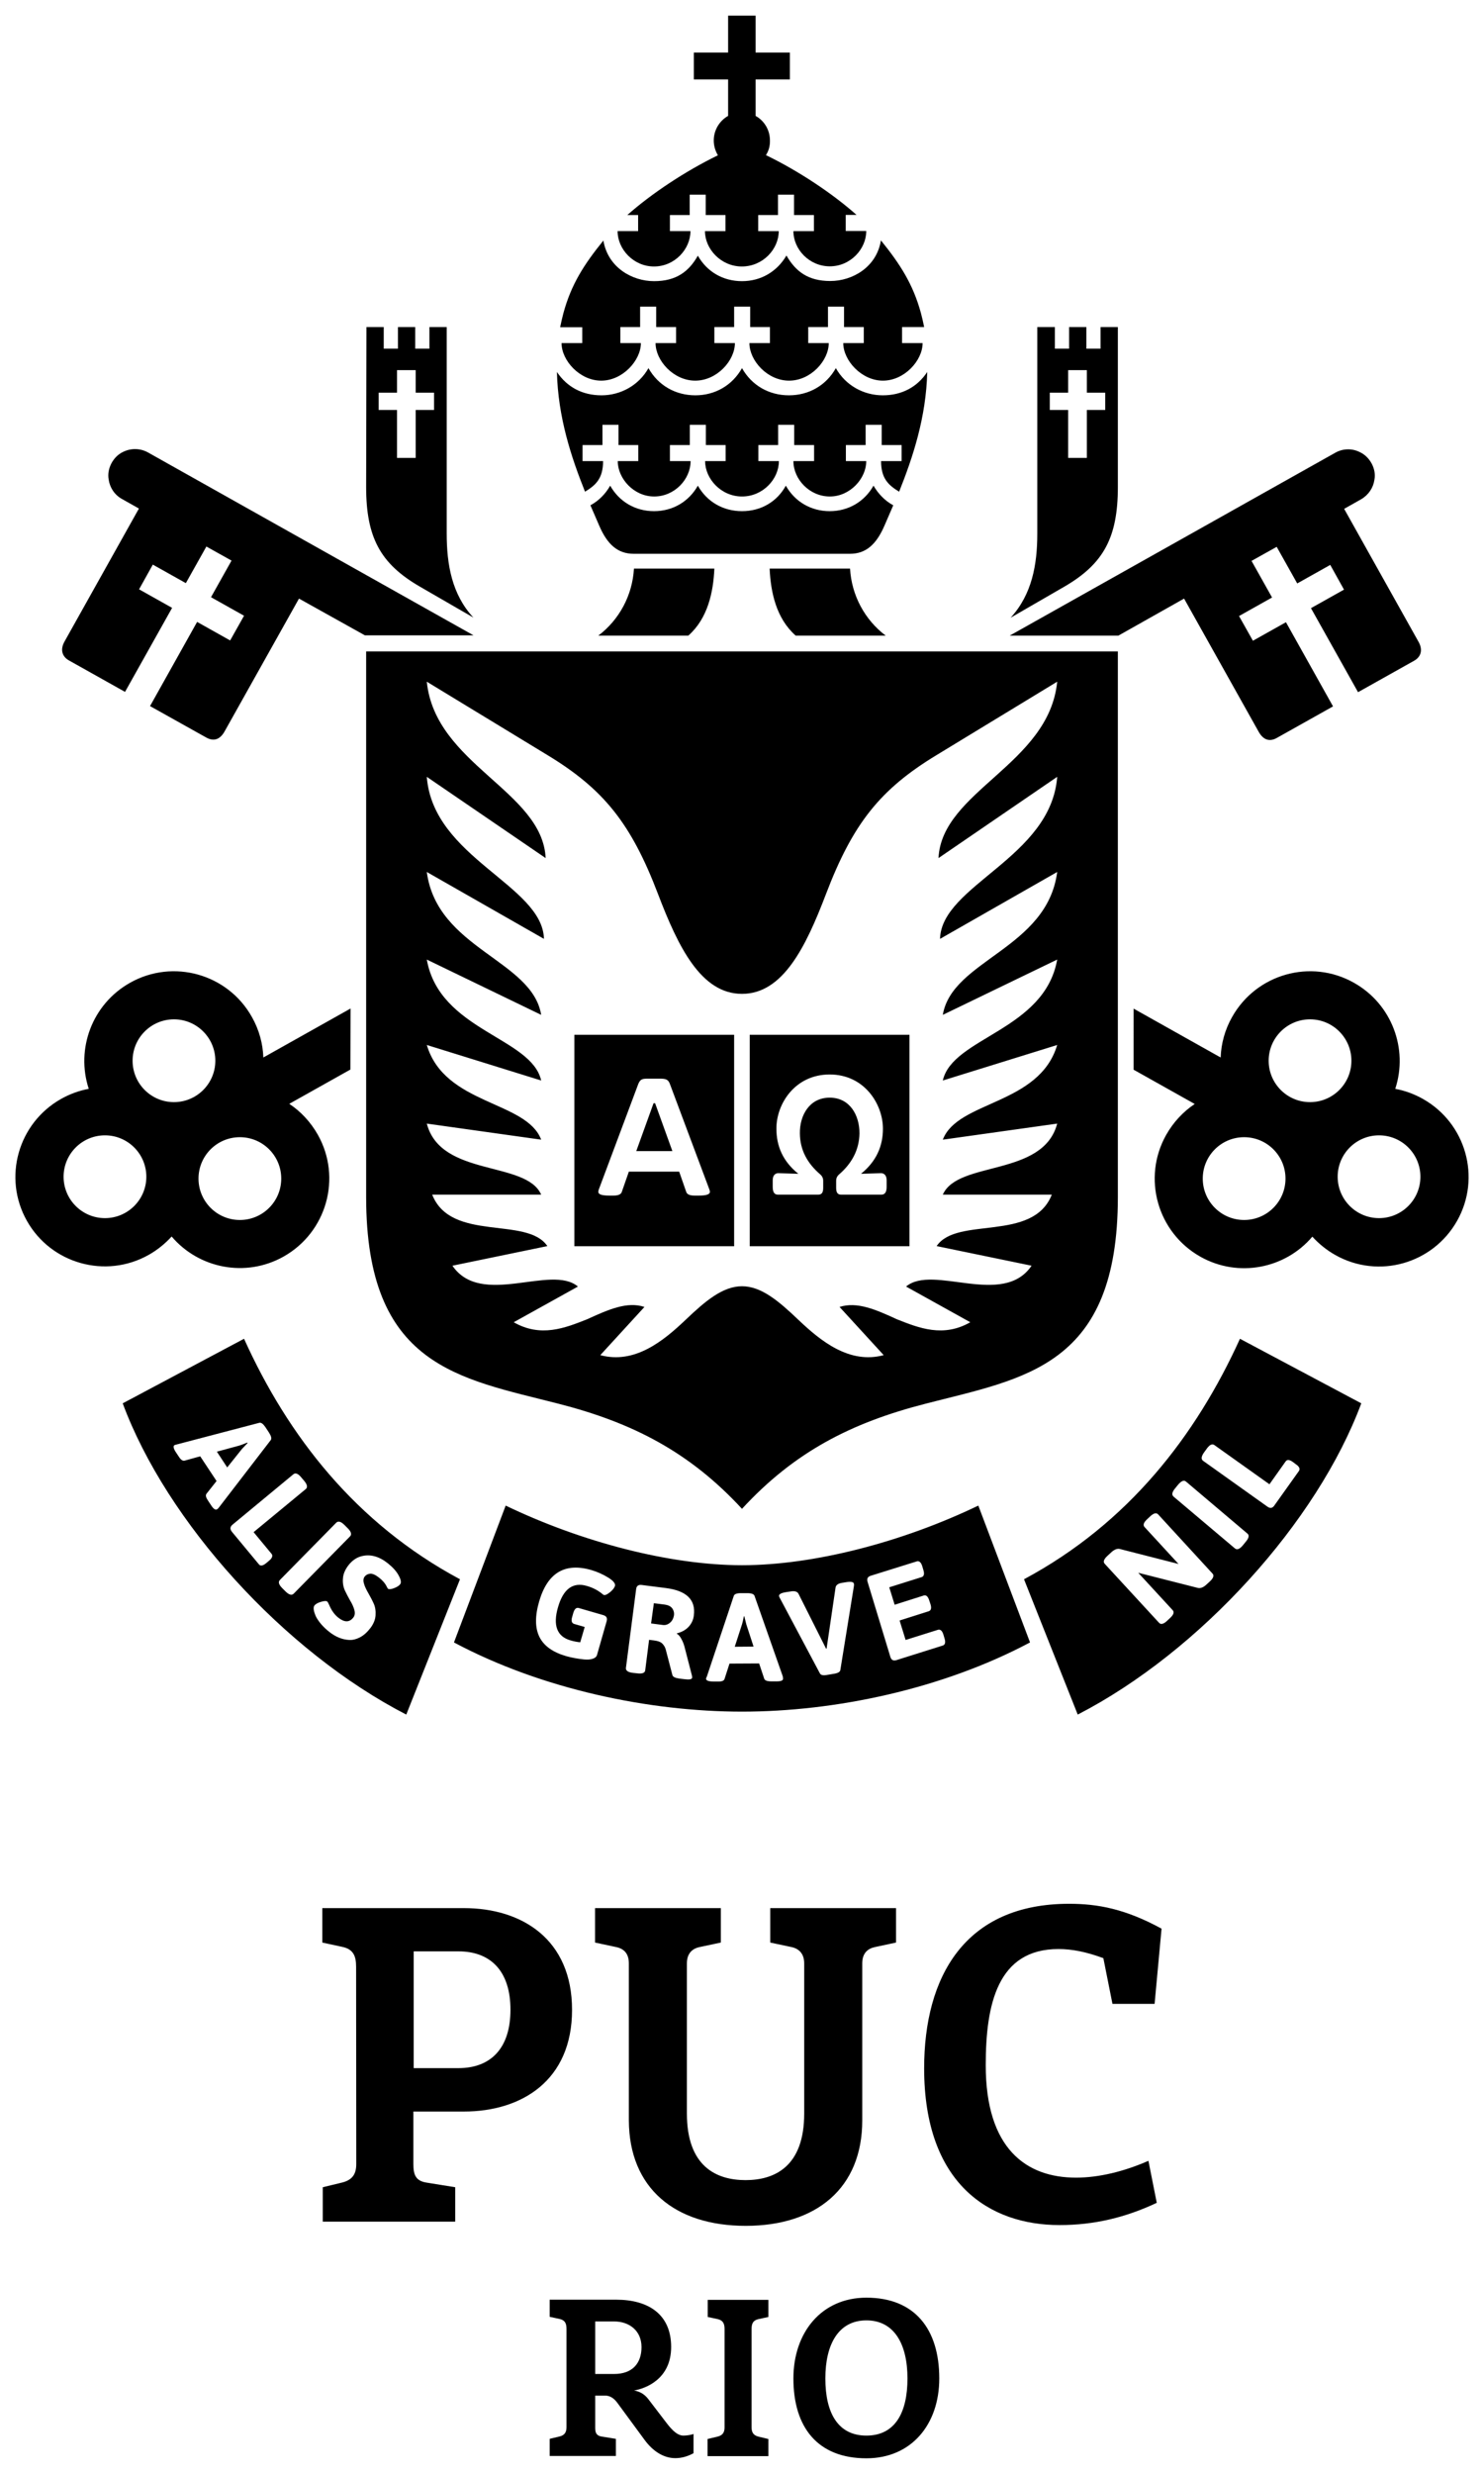
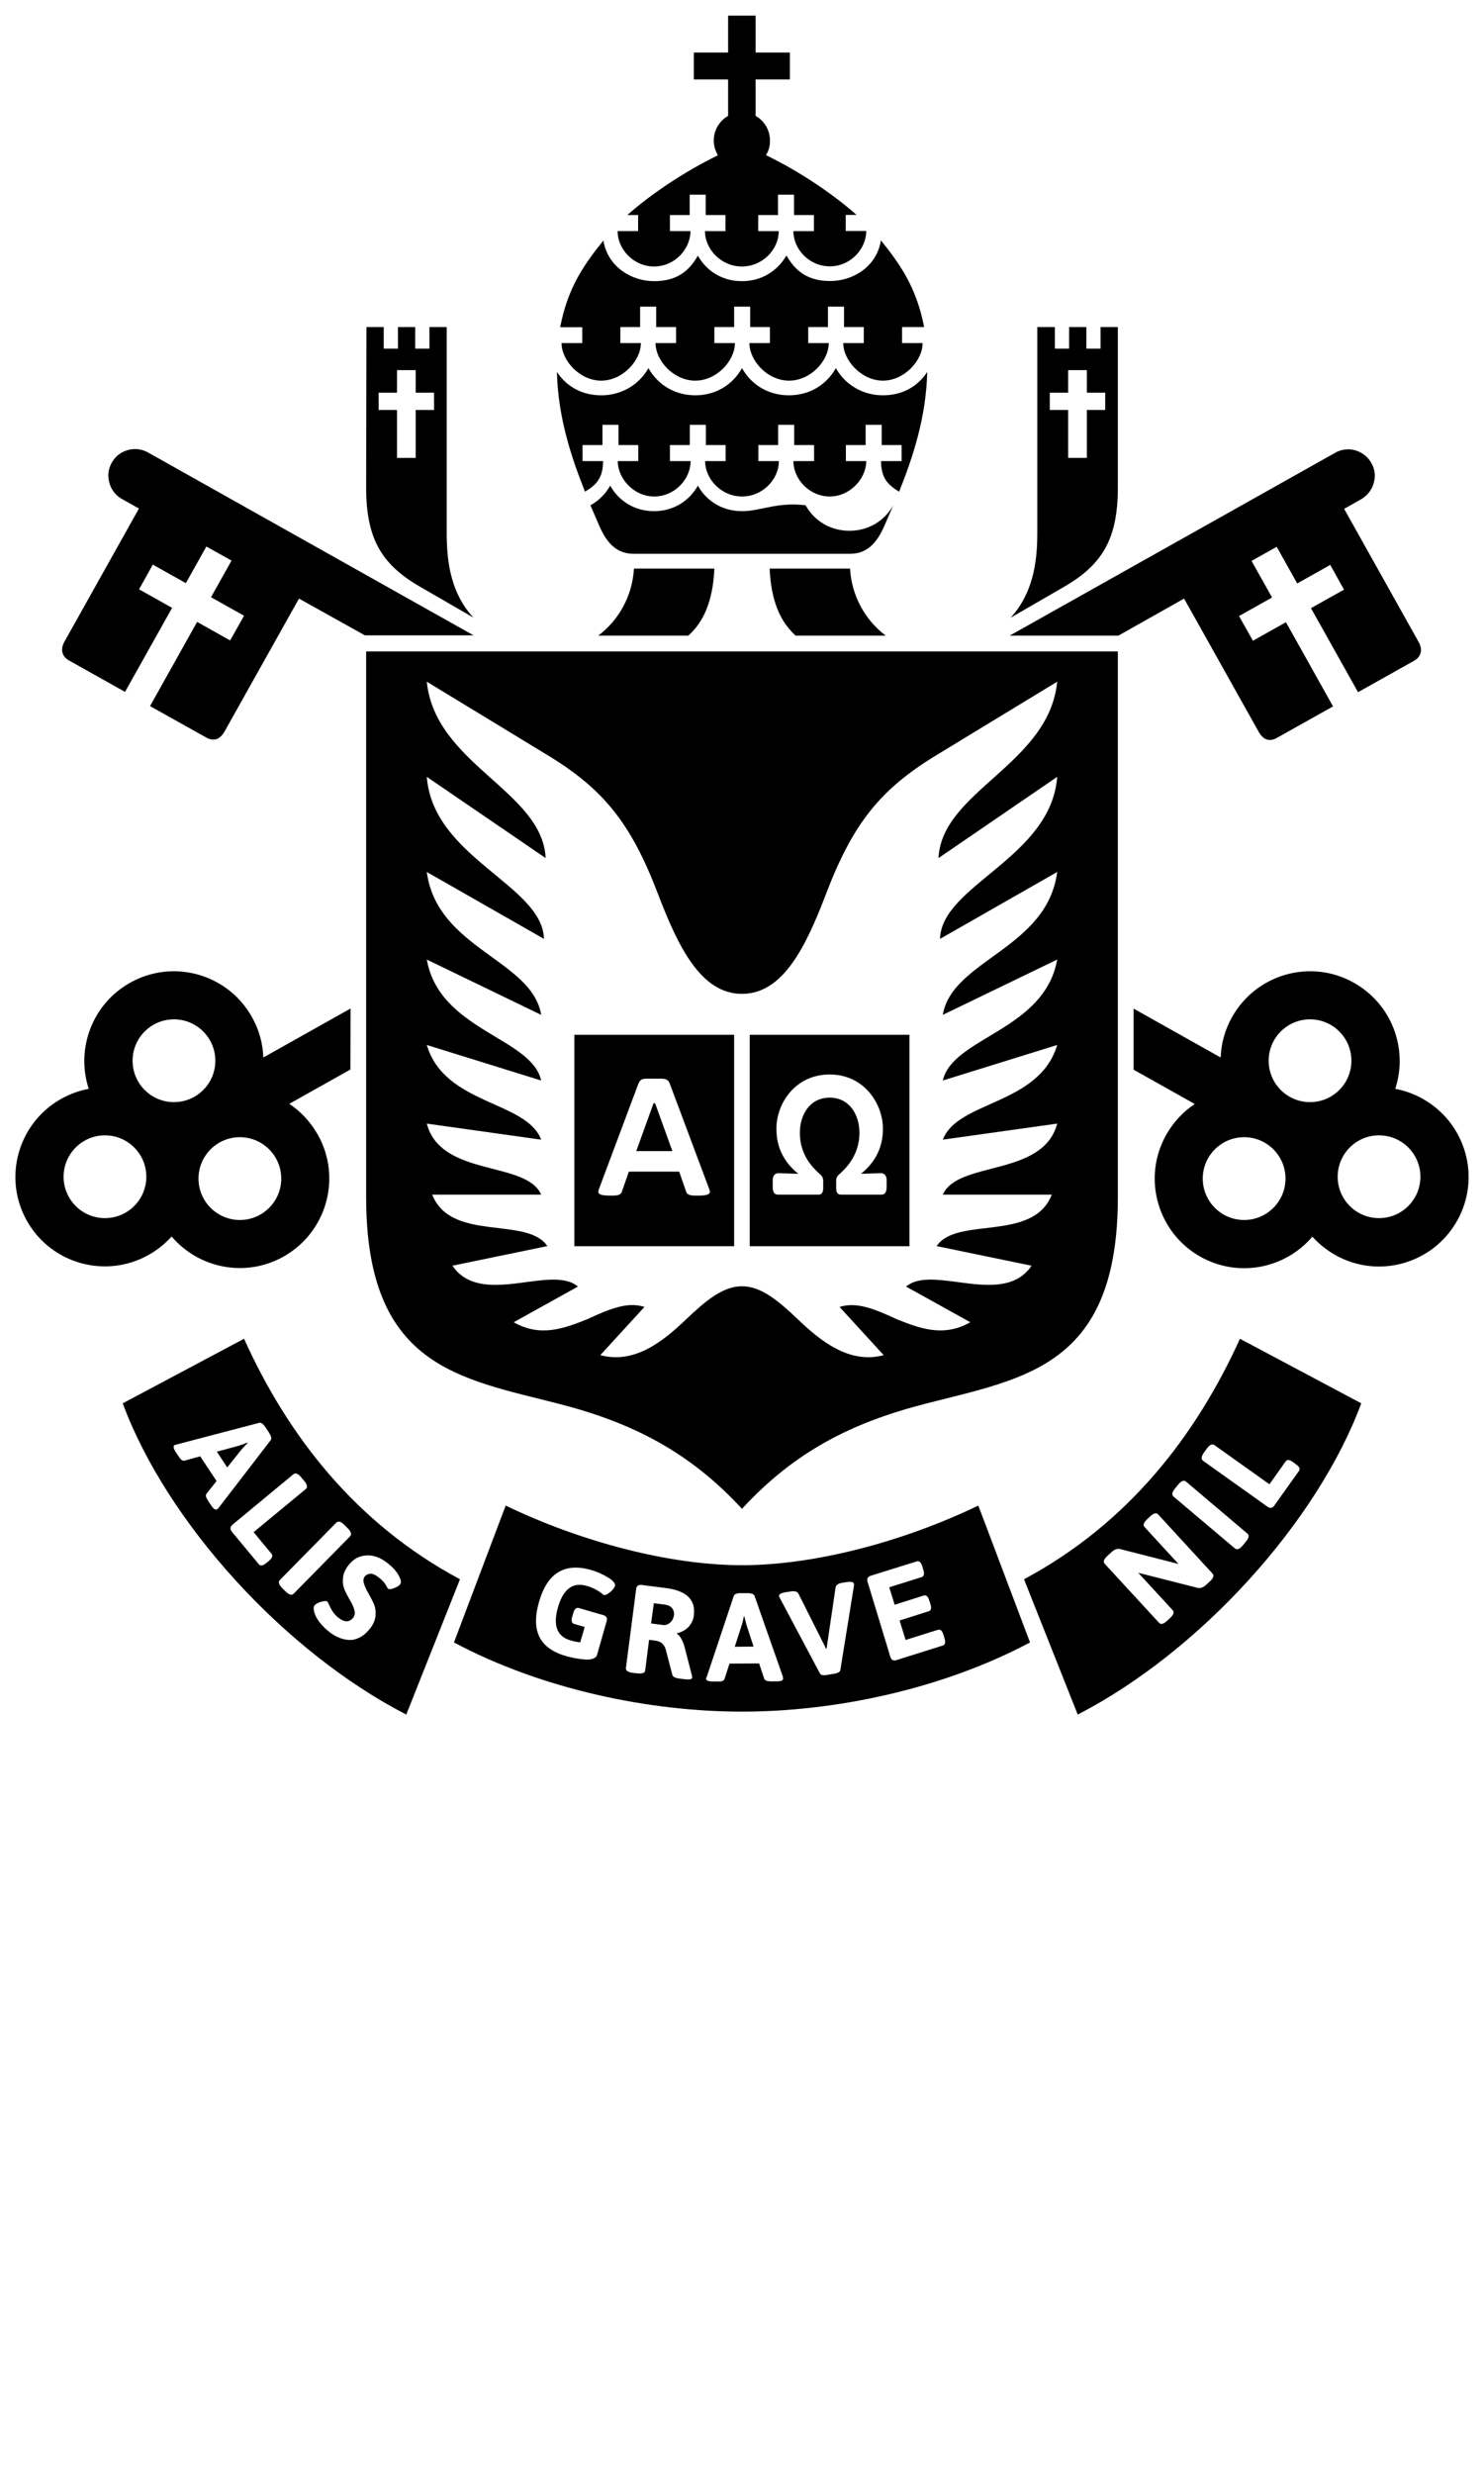
<svg xmlns="http://www.w3.org/2000/svg" version="1.1" id="Layer_1" x="0px" y="0px" viewBox="0 0 961.4 1601.4" style="enable-background:new 0 0 961.4 1601.4;" xml:space="preserve" width="245" height="408.163">
  <style type="text/css">
	.st0{fill-rule:evenodd;clip-rule:evenodd;}
</style>
  <g>
    <g>
-       <path class="st0" d="M230.8,1400.9c0,6.4-2.4,10.3-9.3,12l-12.4,3v22.3h85.8v-22.3l-18.6-3c-6.9-1.1-8.5-4.9-8.5-12v-34h32.7    c37.5,0,70.1-20.1,70.1-65.8s-32.4-65.9-70.1-65.9h-91.7v22.3l13,2.8c7,1.5,8.9,5.8,8.9,12.8L230.8,1400.9L230.8,1400.9z     M330.7,1301c0,25-12.8,37.8-33.7,37.8h-29v-75.6h29C317.9,1263.2,330.7,1276,330.7,1301L330.7,1301z M744,1398.8    c-15.5,6.8-31.9,10.9-46.9,10.9c-32.2,0-58.5-18.6-58.5-72.8c0-39.6,7.7-75.2,47.1-75.2c8.8,0,18,1.8,29.1,5.9l5.9,29.6H748    l4.5-48.7c-23.6-12.9-41.6-16.1-59.9-16.1c-67.6,0-93.9,47.3-93.9,106.5c0,74.8,42.3,101.5,87.7,101.5c22.5,0,42.8-4.9,63-14.4    L744,1398.8L744,1398.8z M483.1,1440.9c45.9,0,75.5-24.5,75.5-68.2V1271c0-6.6,3.5-9.6,8.3-10.6l13.6-2.9v-22.3h-81.5v22.3    l13.7,2.9c4.8,1,8.3,4.2,8.3,10.6v97.2c0,34.1-18.9,43.1-38,43.1s-38-9-38-43.1V1271c0-6.5,3.5-9.6,8.3-10.6l13.7-2.9v-22.3h-81.5    v22.3l13.6,2.9c4.9,1,8.3,4,8.3,10.6v101.7C407.6,1416.4,437.1,1440.9,483.1,1440.9L483.1,1440.9z M561.3,1591.4    c29.1,0,47.2-21.9,47.2-51.7c0-32-15.9-52.3-47.2-52.3c-29.1,0-47.3,22.5-47.3,52.3C514,1571.6,529.9,1591.4,561.3,1591.4    L561.3,1591.4z M561.3,1576.7c-18.4,0-26.6-14.6-26.6-37s8.7-37.6,26.6-37.6s26.6,15.2,26.6,37.6S579.7,1576.7,561.3,1576.7    L561.3,1576.7z M458.4,1590v-11.1l6.3-1.5c3.5-0.8,4.7-2.8,4.7-6v-63.7c0-3.5-1-5.6-4.4-6.4l-6.5-1.4v-11.1h39.3v11.1l-6.5,1.4    c-3.5,0.8-4.4,3-4.4,6.4v63.7c0,3.2,1.2,5.2,4.6,6l6.3,1.5v11.1H458.4L458.4,1590z M385.6,1571.8l0-21h6.4c4,0,6.5,2.7,8.1,4.9    l17.5,23.8c5.3,7.2,12.2,11.8,19.9,11.8c3.8,0,7.8-1,11.8-3.2l0-12.5c-1.1,0.6-4.4,1.1-6.5,1.1c-3.5,0-6.7-2.6-11-8.2l-11.7-15.3    c-2.8-3.7-6-5.1-9.3-5.7c7.4-1.3,24-7.3,24-28.2c0-20.8-14.3-30.6-35.7-30.6h-43v11.1l6.5,1.4c3.5,0.8,4.4,3,4.4,6.4v63.7    c0,3.2-1.2,5.2-4.6,6l-6.3,1.5v11.1h42.9v-11.1l-9.3-1.5C386.5,1576.8,385.6,1574.9,385.6,1571.8L385.6,1571.8z M385.6,1502.8    h12.3c9.7,0,17.7,5.9,17.7,16.6c0,10.6-6,17.4-17.7,17.4h-12.3L385.6,1502.8L385.6,1502.8z" />
-     </g>
-     <path class="st0" d="M480.7,421.6H237.2v353.2c0,110,60.2,117.3,124.8,133.9c48,12.3,84.8,31.3,118.7,68   c33.9-36.8,70.7-55.7,118.7-68C664,892,724.2,884.8,724.2,774.7V421.6H480.7L480.7,421.6z M445.9,411.4   c12.7-11.2,16.2-28.2,16.9-43.4h-52.1c-1,17.4-9.6,33.2-23.1,43.4H445.9L445.9,411.4z M515.5,411.4c-12.7-11.2-16.2-28.2-16.9-43.4   h52.1c1,17.4,9.6,33.2,23.1,43.4H515.5L515.5,411.4z M767.1,387.4l-42.6,24h-70.4L865,293c5.1-2.9,11.1-2.9,16-0.4   c6.5,3,10.8,10.9,9.4,17.9c-0.7,5.1-3.8,9.8-8.6,12.6l-11,6.2l48.2,86.1c3.2,5.7,1.1,10-2.8,12.2l-36.4,20.4l-30.5-54.4l21.4-12   l-8.9-16l-21.4,12l-13.3-23.7l-16.3,9.1l13.3,23.7l-21.4,12l9,16l21.4-12l30.5,54.5l-36.4,20.4c-4.4,2.5-8.6,1.7-11.8-4   L767.1,387.4L767.1,387.4z M155.4,736.1c14.8,0,26.8,12,26.8,26.8s-12,26.8-26.8,26.8s-26.8-12-26.8-26.8   C128.6,748.1,140.6,736.1,155.4,736.1L155.4,736.1z M68,734.9c14.8,0,26.8,12,26.8,26.8c0,14.8-12,26.8-26.8,26.8   c-14.8,0-26.8-12-26.8-26.8C41.2,746.9,53.2,734.9,68,734.9L68,734.9z M112.7,659.8c14.8,0,26.8,12,26.8,26.8   c0,14.8-12,26.8-26.8,26.8c-14.8,0-26.8-12-26.8-26.8S97.9,659.8,112.7,659.8L112.7,659.8z M227.1,652.8l-56.5,31.7   c-0.3-8.9-2.7-17.9-7.4-26.2c-15.6-27.9-51-37.9-78.9-22.2c-24.6,13.8-35.3,42.8-26.8,68.7c-6.1,1.1-12.2,3.3-17.9,6.5   c-27.9,15.7-37.9,51-22.2,78.9C33,818,68.4,828,96.3,812.3c5.7-3.2,10.7-7.3,14.9-11.9c17.6,20.7,47.9,26.8,72.5,13   c27.9-15.7,37.9-51,22.2-78.9c-4.7-8.3-11.1-15.1-18.5-20l39.6-22.2L227.1,652.8L227.1,652.8z M704.1,296.3v-31h11.9v-11.2h-11.9   v-14.6H692v14.6h-11.9v11.2H692v31H704.1L704.1,296.3z M724.2,315.1V211.6h-11.2v14h-9.2v-14h-11.2v14h-9.2v-14H672v133.8   c0,19.9-3.4,39.3-17.3,54.4l34.8-20.1C715,364.9,724.2,347.8,724.2,315.1L724.2,315.1z M257.2,296.3v-31h-11.9v-11.2h11.9v-14.6   h12.1v14.6h11.9v11.2h-11.9v31H257.2L257.2,296.3z M237.2,315.1c0,32.7,9.2,49.7,34.7,64.5l34.8,20.1c-14-15-17.3-34.5-17.3-54.4   V211.6h-11.2v14h-9.2v-14h-11.2v14h-9.2v-14h-11.2L237.2,315.1L237.2,315.1z M203.7,1039.3c0.8-1,2.2-1.8,4.3-2.4   c2.1-0.6,3.5-0.7,4.1-0.1c0.2,0.2,0.6,0.9,1.1,2c1.5,3.6,3.5,6.4,5.9,8.3c4,3.2,7.2,3.2,9.7,0.1c1.1-1.3,1.3-3,0.8-4.9   c-0.5-1.9-1.4-4-2.7-6.1c-1.2-2.1-2.4-4.4-3.5-6.7c-1-2.3-1.5-5-1.2-7.9c0.2-2.9,1.5-5.8,3.8-8.7c2.3-2.8,5-4.7,8.1-5.5   c5.7-1.5,11.4,0,17.2,4.6c3.2,2.6,5.6,5.2,7,7.9c1.5,2.7,1.8,4.6,0.9,5.7c-0.7,0.9-2.1,1.8-4,2.5c-1.9,0.7-3.2,0.8-3.9,0.3   c-0.1-0.1-0.4-0.6-0.8-1.4c-1-2.1-2.8-4.1-5-5.8s-4.1-2.6-5.6-2.5c-1.5,0.1-2.7,0.7-3.6,1.8c-0.9,1.1-1.1,2.7-0.5,4.6   c0.5,1.9,1.5,3.9,2.7,6s2.4,4.3,3.5,6.7c1.1,2.3,1.5,5,1.3,7.9c-0.2,2.9-1.4,5.7-3.5,8.4s-4.3,4.6-6.6,5.8   c-2.3,1.2-4.6,1.8-6.9,1.7c-4.4-0.2-8.7-1.9-12.8-5.1c-4.1-3.2-7-6.6-8.8-10C203.1,1042.9,202.8,1040.5,203.7,1039.3L203.7,1039.3z    M181.3,1022.8c-1.2,1.3-0.7,3,1.6,5.3l2,2c2.3,2.3,4.1,2.8,5.4,1.5l36.5-37.1c1.2-1.2,0.7-3.1-1.6-5.3l-2-2   c-2.3-2.3-4.1-2.8-5.4-1.5L181.3,1022.8L181.3,1022.8z M150.7,986.9l39.4-32.6c1.3-1.1,3.1-0.4,5.1,2.1l1.8,2.1   c2.1,2.5,2.4,4.3,1.1,5.4l-33.8,27.9l11.6,14c1,1.2,0.5,2.8-1.6,4.5l-1.9,1.6c-2.1,1.7-3.7,2-4.7,0.7l-17.5-21.1   C148.9,989.8,149,988.3,150.7,986.9L150.7,986.9z M140.5,939.7l6.7,10.2l9.5-11.9l3.7-3.9l-0.2-0.3c-2.4,1-4.1,1.6-5,1.9   L140.5,939.7L140.5,939.7z M113,935.5c-1,0.6-0.6,2.4,1.3,5.1l1.8,2.7c1.2,1.8,2.4,2.5,3.5,2.2l10.1-2.8l10.6,16l-6.5,8.2   c-0.8,1-0.4,2.5,1.1,4.7l2,3c1.5,2.3,2.8,3,3.7,2.4c0.4-0.2,0.8-0.6,1.1-1l33.7-43.8c0.7-1,0.3-2.6-1.1-4.8l-2.3-3.5   c-1.5-2.2-2.8-3.2-4-2.9l-53.4,14C113.7,935.2,113.2,935.4,113,935.5L113,935.5z M263.2,1109.9C183.8,1069,107.9,985.1,79.5,908.4   l78.6-41.8c28.3,62.6,72.1,119.4,139.9,155.7L263.2,1109.9L263.2,1109.9z M698.2,1109.9l-34.8-87.6   c67.8-36.3,111.5-93.2,139.9-155.7l78.6,41.8C853.4,985.1,777.6,1069,698.2,1109.9L698.2,1109.9z M821.1,975.3   c1.8,1.3,3.3,1,4.5-0.8l15.9-22.3c0.9-1.3,0.3-2.8-1.9-4.3l-2-1.5c-2.2-1.6-3.8-1.7-4.7-0.4l-10.5,14.8l-35.7-25.4   c-1.4-1-3.1-0.2-5,2.5l-1.6,2.2c-1.9,2.6-2.1,4.5-0.7,5.5L821.1,975.3L821.1,975.3z M800,1002.3c1.4,1.2,3.1,0.5,5.2-2l1.8-2.2   c2.1-2.5,2.5-4.3,1.1-5.4l-39.7-33.6c-1.4-1.2-3.1-0.5-5.2,2l-1.8,2.2c-2.1,2.5-2.5,4.3-1.1,5.5L800,1002.3L800,1002.3z    M750.9,1050.5c1.2,1.3,3,0.8,5.3-1.4l1.7-1.6c2.4-2.2,3-3.9,1.8-5.2l-22.3-24.2l38.6,9.8c1.7,0.4,3.5-0.3,5.4-2l2.3-2.1   c2.4-2.2,3-4,1.8-5.2l-35.2-38.3c-1.2-1.3-3-0.8-5.3,1.4l-1.7,1.6c-2.4,2.2-3,3.9-1.8,5.2l22,23.9l-38-9.7c-1.7-0.4-3.5,0.3-5.4,2   l-2.6,2.4c-2.4,2.2-3,3.9-1.8,5.2L750.9,1050.5L750.9,1050.5z M480.7,1108c-60.1,0-129.7-14.5-186.6-44.8l33.5-88.6   c49.3,23.7,106.6,38.6,153.1,38.6s103.8-14.9,153.1-38.6l33.5,88.6C610.3,1093.5,540.8,1108,480.7,1108L480.7,1108z M576.8,1072.5   c0.6,2.1,2,2.8,4.1,2.1l29.9-9.4c1.5-0.5,1.9-2.1,1.1-4.6l-0.7-2.4c-0.8-2.6-2-3.6-3.5-3.2l-21,6.6l-3.9-12.6l18.9-6   c1.5-0.5,1.9-2.1,1.1-4.6l-0.8-2.4c-0.8-2.6-2-3.6-3.5-3.2l-18.9,6l-3.5-11.3l21-6.6c1.5-0.5,1.9-2.1,1.1-4.6l-0.7-2.4   c-0.8-2.6-2-3.6-3.5-3.2l-29.8,9.3c-2.1,0.6-2.8,2-2.1,4.1L576.8,1072.5L576.8,1072.5z M504.7,1033.2c0,0.2,0.2,0.7,0.6,1.4   l25.9,48.7c0.6,1.1,2.2,1.4,4.8,0.9l4.2-0.7c2.6-0.4,4-1.2,4.2-2.4l8.8-54.4c0.1-0.6,0.1-1.1,0-1.5c-0.2-1.2-1.9-1.5-5.1-1   l-2.5,0.4c-2.6,0.4-4.1,1.5-4.3,3.1l-5.8,39.5l-0.3,0.1l-17.9-35.6c-0.7-1.4-2.5-2-5.1-1.5l-2.7,0.4   C506.1,1031.1,504.5,1032,504.7,1033.2L504.7,1033.2z M476,1066l12.2-0.1l-4.7-14.4l-1.3-5.2l-0.3,0c-0.5,2.6-0.9,4.3-1.2,5.2   L476,1066L476,1066z M457.4,1086.7c0,1.2,1.7,1.8,5,1.8l3.3,0c2.1,0,3.4-0.6,3.7-1.7l3.2-9.9l19.2-0.1l3.3,9.9   c0.4,1.1,1.9,1.7,4.6,1.7l3.6,0c2.7,0,4.1-0.6,4-1.8c0-0.4-0.1-0.9-0.2-1.5l-18.3-52.1c-0.4-1.1-2-1.7-4.6-1.7l-4.2,0   c-2.7,0-4.2,0.6-4.6,1.7l-17.5,52.4C457.5,1086,457.4,1086.5,457.4,1086.7L457.4,1086.7z M421.8,1050.9l7.7,1   c1.7,0.2,3.2-0.3,4.6-1.5c1.4-1.2,2.2-2.8,2.5-4.6s-0.2-3.5-1.2-4.8s-2.7-2-4.7-2.3l-7.1-0.9L421.8,1050.9L421.8,1050.9z    M405.5,1079.7c-0.2,1.7,1.3,2.8,4.5,3.2l2.8,0.3c3.2,0.4,5-0.2,5.2-2l2.5-19.7l3.2,0.4c2.4,0.3,4.1,0.9,5.1,1.8   c1,0.9,2,2.2,2.5,4.1l4.3,16.5c0.3,1.2,1.8,1.9,4.5,2.3l3.3,0.4c3.2,0.4,4.9,0.1,5-1c0-0.3,0-0.8-0.2-1.6l-4.8-18.6   c-0.5-1.8-1.2-3.5-2.1-5.1c-0.9-1.6-1.8-2.6-2.8-3.1l0-0.3c3-0.7,5.6-2.1,7.5-4.1s3.2-4.6,3.5-7.5c1.3-10.1-4.7-16-18.1-17.7   l-15.7-2c-2.2-0.3-3.4,0.7-3.6,2.8L405.5,1079.7L405.5,1079.7z M349.3,1036.6c-2.8,9.6-2.7,17.3,0.2,23.1   c2.9,5.8,8.7,9.9,17.4,12.4c3.6,1,7.5,1.7,11.4,2.1c2.2,0.2,4.1,0.1,5.6-0.4c1.6-0.5,2.6-1.4,2.9-2.6l6.2-21.7   c0.6-2.1-0.1-3.4-2.2-4l-15.9-4.6c-1.6-0.4-2.7,0.6-3.5,3.2l-0.7,2.5c-0.8,2.6-0.3,4.1,1.2,4.6l6.9,2l-2.9,9.9   c-2.1-0.2-4.2-0.6-6.2-1.2c-8.9-2.5-11.6-9.8-8.2-21.5c3.4-11.8,9.6-16.4,18.6-13.8c3.9,1.1,7.1,2.8,9.6,4.8   c0.9,0.7,1.4,1.1,1.5,1.1c0.9,0.2,2.3-0.4,4.1-1.9c1.8-1.5,2.8-2.9,3.1-4c0.4-1.5-1-3.3-4.4-5.4s-7-3.7-10.7-4.8   C366,1011.3,354.7,1018.1,349.3,1036.6L349.3,1036.6z M734.3,652.8l56.5,31.7c0.3-8.9,2.7-17.9,7.4-26.2   c15.7-27.9,51-37.9,78.9-22.2c24.6,13.8,35.3,42.8,26.8,68.7c6.1,1.1,12.2,3.3,17.9,6.5c27.9,15.7,37.9,51,22.2,78.9   c-15.7,27.9-51,37.9-78.9,22.2c-5.7-3.2-10.7-7.3-14.9-11.9c-17.6,20.7-47.9,26.8-72.5,13c-27.9-15.7-37.9-51-22.2-78.9   c4.7-8.3,11.1-15.1,18.5-20l-39.6-22.2V652.8L734.3,652.8z M193.7,387.4l-48.2,86c-3.2,5.7-7.4,6.4-11.8,4L97.2,457l30.5-54.5   l21.4,12l9-16l-21.4-12l13.3-23.7l-16.3-9.1l-13.3,23.7l-21.4-12l-8.9,16l21.4,12l-30.5,54.4l-36.4-20.4c-3.9-2.2-6-6.5-2.8-12.2   l48.2-86.1l-11-6.2c-4.9-2.7-7.9-7.5-8.6-12.6c-1.3-7,2.9-14.9,9.4-17.9c4.9-2.4,10.9-2.5,16.1,0.4l210.9,118.4h-70.4L193.7,387.4   L193.7,387.4z M480.7,330.8c-12.3,0-22.7-6.1-28.6-16.5c-5.9,10.4-16.3,16.5-28.4,16.5s-22.5-6.1-28.4-16.5   c-3,5.3-7.4,9.8-12.8,12.7l5.8,13.4c5.1,11.8,11.8,18,22.2,18h70.1h70.1c10.3,0,17-6.1,22.2-18l5.8-13.4   c-5.4-2.9-9.7-7.4-12.8-12.7c-5.9,10.4-16.3,16.5-28.4,16.5s-22.5-6.1-28.4-16.5C503.4,324.7,493,330.8,480.7,330.8L480.7,330.8z    M480.7,238.2c6.3,11.2,17.5,17.6,30.4,17.6s24.1-6.4,30.4-17.6c6.3,11.2,18,17.6,30.4,17.6c12.3,0,22.3-5.3,28.8-15.1   c-0.7,29.4-9.3,55.2-18.2,77.5c-6.9-4.2-11.7-8.5-11.7-19.8h13.3V288h-12.9v-13.1h-10.4V288h-12.8v10.4h13.2   c0,11.2-10.4,22.9-23.6,22.9S514,310.1,514,298.4h13.4V288h-12.9v-13.1h-10.4V288h-12.8v10.4h13.3c0,11.6-10.3,22.9-23.9,22.9   c-13.5,0-23.9-11.4-23.9-22.9h13.3V288h-12.8v-13.1h-10.4V288H434v10.4h13.4c0,11.7-10.3,22.9-23.6,22.9   c-13.3,0-23.6-11.7-23.6-22.9h13.3V288h-12.8v-13.1h-10.4V288h-12.9v10.4h13.3c0,11.3-4.8,15.6-11.7,19.8   c-8.9-22.3-17.5-48.1-18.2-77.5c6.6,9.8,16.5,15.1,28.9,15.1c12.3,0,24.1-6.4,30.4-17.6c6.3,11.2,17.5,17.6,30.4,17.6   C463.2,255.8,474.4,249.4,480.7,238.2L480.7,238.2z M480.7,181.9c-12.3,0-22.7-6.1-28.6-16.5c-5.9,10.4-14.1,16.5-28.4,16.5   c-14.2,0-29.9-8.9-32.8-26.3c-12.4,15.3-20.8,28.2-25.9,47c-0.8,3-1.5,6.1-2.1,9.1h14.3V222h-13.4c0,11.3,11.8,24.3,25.7,24.3   s25.7-13.1,25.7-24.3h-13.3v-10.4h12.8v-13.2h10.4v13.2H438V222h-13.3c0,11.3,11.6,24.3,25.7,24.3s25.7-13,25.7-24.3h-13.3v-10.4   h12.8v-13.2h5.2h5.2v13.2h12.8V222h-13.3c0,11.3,11.6,24.3,25.7,24.3s25.7-13,25.7-24.3h-13.3v-10.4h12.8v-13.2h10.4v13.2h12.8V222   h-13.3c0,11.2,11.8,24.3,25.7,24.3c13.9,0,25.7-13,25.7-24.3h-13.3v-10.4h14.3c-0.6-3.1-1.3-6.1-2.1-9.1   c-5.1-18.7-13.5-31.7-25.9-47c-2.8,17.4-18.5,26.3-32.8,26.3s-22.4-6.1-28.4-16.5C503.4,175.7,493,181.9,480.7,181.9L480.7,181.9z    M496.2,100.3c21.3,10.3,43.3,25,58.7,38.7h-7v10.4h13.3c0,11.8-10.3,22.9-23.6,22.9S514,161.3,514,149.5h13.3v-10.4h-12.9v-13.2   h-10.4v13.2h-12.8v10.4h13.3c0,11.7-10.3,22.9-23.9,22.9c-13.5,0-23.9-11.3-23.9-22.9h13.3v-10.4h-12.8v-13.2h-10.4v13.2H434v10.4   h13.3c0,11.8-10.3,22.9-23.6,22.9c-13.3,0-23.6-11.2-23.6-22.9h13.3v-10.4h-7c15.4-13.7,37.5-28.4,58.7-38.7   c-1.7-2.8-2.7-6.1-2.7-9.6c0-6.8,3.8-12.8,9.3-15.9V51.3h-22.2V33.9h22.2V10h8.9h8.9v23.9h22.2v17.4h-22.2v23.6   c5.6,3.1,9.3,9.1,9.3,15.9C498.9,94.3,498,97.6,496.2,100.3L496.2,100.3z M806,736.1c-14.8,0-26.8,12-26.8,26.8s12,26.8,26.8,26.8   s26.8-12,26.8-26.8C832.8,748.1,820.8,736.1,806,736.1L806,736.1z M893.4,734.9c-14.8,0-26.8,12-26.8,26.8s12,26.8,26.8,26.8   c14.8,0,26.8-12,26.8-26.8S908.2,734.9,893.4,734.9L893.4,734.9z M848.7,659.8c-14.8,0-26.8,12-26.8,26.8s12,26.8,26.8,26.8   s26.8-12,26.8-26.8S863.5,659.8,848.7,659.8L848.7,659.8z M480.7,832.6c-12.5,0-23.8,9.6-36.5,21.7c-14.3,13.6-32.9,28.9-55.3,22.9   l28.6-31.2c-11.2-3.7-23.2,1.6-37.2,8c-14.4,5.7-30,11.9-47.5,1.9l41.6-23.1c-17.3-14.7-62.7,13.8-81.3-13.5l61.5-12.7   c-13.1-19.5-62.4-2.4-74.6-33.3h70.6c-9.7-22.2-65-11.2-74.1-46l74.1,10.4c-9.6-25.3-62.5-22.3-74.1-61.3l74.1,23   c-6.3-28-65.9-32.2-74.1-78.3l74.1,35.8c-5.8-35.6-67.5-42.7-74.1-92.5l75.9,43.3c-0.9-34.8-71.9-52.4-75.9-104.9l77,52.6   c-2.1-43.5-71.6-60.6-77-114.2l78.3,47.6c36.2,22,54,44,71.5,89.9c13.2,34.6,28,64.6,54.4,64.6s41.2-30,54.4-64.6   c17.5-45.9,35.3-67.9,71.5-89.9l78.3-47.6c-5.3,53.6-74.8,70.7-76.9,114.2l76.9-52.6c-4,52.5-75,70.1-75.9,104.9l75.9-43.3   c-6.5,49.8-68.2,56.9-74.1,92.5l74.1-35.8c-8.2,46-67.8,50.3-74.1,78.3l74.1-23c-11.6,39-64.5,36-74.1,61.3l74.1-10.4   c-9.1,34.7-64.4,23.8-74.1,46h70.6c-12.2,31-61.5,13.8-74.6,33.3l61.5,12.7c-18.5,27.3-63.9-1.2-81.3,13.5l41.6,23.1   c-17.5,10-33.1,3.8-47.5-1.9c-13.9-6.4-25.9-11.6-37.2-8l28.6,31.2c-22.3,6-41-9.3-55.3-22.9C504.5,842.2,493.2,832.6,480.7,832.6   L480.7,832.6z M485.7,669.8h103.5v136.9H485.7V669.8L485.7,669.8z M372.1,669.8h103.5v136.9H372.1V669.8L372.1,669.8z M419.6,698.2   h7.9c3.4,0,5.3,0.3,6.4,3.2l25.5,68.1c0.4,1,0.5,1.7,0.5,2c0,1.6-2.3,2.4-7,2.4h-3c-3,0-4.8-0.8-5.3-2.3l-4.6-13.2h-16.3h-16.3   l-4.6,13.2c-0.5,1.5-2.3,2.3-5.3,2.3h-2.9c-4.7,0-7-0.8-7-2.4c0-0.3,0.1-1,0.5-2l25.5-68.1C414.9,698.5,416.2,698.2,419.6,698.2   L419.6,698.2z M423.9,714.1h0.5l11.2,31h-23.4l11.2-31H423.9L423.9,714.1z M537.5,695.5c22.6,0,34.5,19.3,34.5,35.1   c0,11.1-4.1,21-14.2,29.2l12.7-0.4c2.2-0.1,3.9,1.3,3.9,4.6v4.3c0,3.6-1.3,5-3.4,5H545c-2.1,0-3.3-1-3.3-4.4v-4.6   c0-2.1,1-3.3,1.9-4.1c8.2-7.1,13-15.8,13.2-26.5c0.1-11.6-6.1-23.2-19.3-23.2c-13.2,0-19.5,11.6-19.3,23.2   c0.1,10.8,4.9,19.4,13.2,26.5c0.8,0.7,1.9,2,1.9,4.1v4.6c0,3.3-1.1,4.4-3.3,4.4H504c-2.1,0-3.4-1.3-3.4-5v-4.3   c0-3.3,1.7-4.7,3.9-4.6l12.7,0.4c-10.2-8.2-14.2-18.1-14.2-29.2C502.9,714.7,514.9,695.5,537.5,695.5z" />
+       </g>
+     <path class="st0" d="M480.7,421.6H237.2v353.2c0,110,60.2,117.3,124.8,133.9c48,12.3,84.8,31.3,118.7,68   c33.9-36.8,70.7-55.7,118.7-68C664,892,724.2,884.8,724.2,774.7V421.6H480.7L480.7,421.6z M445.9,411.4   c12.7-11.2,16.2-28.2,16.9-43.4h-52.1c-1,17.4-9.6,33.2-23.1,43.4H445.9L445.9,411.4z M515.5,411.4c-12.7-11.2-16.2-28.2-16.9-43.4   h52.1c1,17.4,9.6,33.2,23.1,43.4H515.5L515.5,411.4z M767.1,387.4l-42.6,24h-70.4L865,293c5.1-2.9,11.1-2.9,16-0.4   c6.5,3,10.8,10.9,9.4,17.9c-0.7,5.1-3.8,9.8-8.6,12.6l-11,6.2l48.2,86.1c3.2,5.7,1.1,10-2.8,12.2l-36.4,20.4l-30.5-54.4l21.4-12   l-8.9-16l-21.4,12l-13.3-23.7l-16.3,9.1l13.3,23.7l-21.4,12l9,16l21.4-12l30.5,54.5l-36.4,20.4c-4.4,2.5-8.6,1.7-11.8-4   L767.1,387.4L767.1,387.4z M155.4,736.1c14.8,0,26.8,12,26.8,26.8s-12,26.8-26.8,26.8s-26.8-12-26.8-26.8   C128.6,748.1,140.6,736.1,155.4,736.1L155.4,736.1z M68,734.9c14.8,0,26.8,12,26.8,26.8c0,14.8-12,26.8-26.8,26.8   c-14.8,0-26.8-12-26.8-26.8C41.2,746.9,53.2,734.9,68,734.9L68,734.9z M112.7,659.8c14.8,0,26.8,12,26.8,26.8   c0,14.8-12,26.8-26.8,26.8c-14.8,0-26.8-12-26.8-26.8S97.9,659.8,112.7,659.8L112.7,659.8z M227.1,652.8l-56.5,31.7   c-0.3-8.9-2.7-17.9-7.4-26.2c-15.6-27.9-51-37.9-78.9-22.2c-24.6,13.8-35.3,42.8-26.8,68.7c-6.1,1.1-12.2,3.3-17.9,6.5   c-27.9,15.7-37.9,51-22.2,78.9C33,818,68.4,828,96.3,812.3c5.7-3.2,10.7-7.3,14.9-11.9c17.6,20.7,47.9,26.8,72.5,13   c27.9-15.7,37.9-51,22.2-78.9c-4.7-8.3-11.1-15.1-18.5-20l39.6-22.2L227.1,652.8L227.1,652.8z M704.1,296.3v-31h11.9v-11.2h-11.9   v-14.6H692v14.6h-11.9v11.2H692v31H704.1L704.1,296.3z M724.2,315.1V211.6h-11.2v14h-9.2v-14h-11.2v14h-9.2v-14H672v133.8   c0,19.9-3.4,39.3-17.3,54.4l34.8-20.1C715,364.9,724.2,347.8,724.2,315.1L724.2,315.1z M257.2,296.3v-31h-11.9v-11.2h11.9v-14.6   h12.1v14.6h11.9v11.2h-11.9v31H257.2L257.2,296.3z M237.2,315.1c0,32.7,9.2,49.7,34.7,64.5l34.8,20.1c-14-15-17.3-34.5-17.3-54.4   V211.6h-11.2v14h-9.2v-14h-11.2v14h-9.2v-14h-11.2L237.2,315.1L237.2,315.1z M203.7,1039.3c0.8-1,2.2-1.8,4.3-2.4   c2.1-0.6,3.5-0.7,4.1-0.1c0.2,0.2,0.6,0.9,1.1,2c1.5,3.6,3.5,6.4,5.9,8.3c4,3.2,7.2,3.2,9.7,0.1c1.1-1.3,1.3-3,0.8-4.9   c-0.5-1.9-1.4-4-2.7-6.1c-1.2-2.1-2.4-4.4-3.5-6.7c-1-2.3-1.5-5-1.2-7.9c0.2-2.9,1.5-5.8,3.8-8.7c2.3-2.8,5-4.7,8.1-5.5   c5.7-1.5,11.4,0,17.2,4.6c3.2,2.6,5.6,5.2,7,7.9c1.5,2.7,1.8,4.6,0.9,5.7c-0.7,0.9-2.1,1.8-4,2.5c-1.9,0.7-3.2,0.8-3.9,0.3   c-0.1-0.1-0.4-0.6-0.8-1.4c-1-2.1-2.8-4.1-5-5.8s-4.1-2.6-5.6-2.5c-1.5,0.1-2.7,0.7-3.6,1.8c-0.9,1.1-1.1,2.7-0.5,4.6   c0.5,1.9,1.5,3.9,2.7,6s2.4,4.3,3.5,6.7c1.1,2.3,1.5,5,1.3,7.9c-0.2,2.9-1.4,5.7-3.5,8.4s-4.3,4.6-6.6,5.8   c-2.3,1.2-4.6,1.8-6.9,1.7c-4.4-0.2-8.7-1.9-12.8-5.1c-4.1-3.2-7-6.6-8.8-10C203.1,1042.9,202.8,1040.5,203.7,1039.3L203.7,1039.3z    M181.3,1022.8c-1.2,1.3-0.7,3,1.6,5.3l2,2c2.3,2.3,4.1,2.8,5.4,1.5l36.5-37.1c1.2-1.2,0.7-3.1-1.6-5.3l-2-2   c-2.3-2.3-4.1-2.8-5.4-1.5L181.3,1022.8L181.3,1022.8z M150.7,986.9l39.4-32.6c1.3-1.1,3.1-0.4,5.1,2.1l1.8,2.1   c2.1,2.5,2.4,4.3,1.1,5.4l-33.8,27.9l11.6,14c1,1.2,0.5,2.8-1.6,4.5l-1.9,1.6c-2.1,1.7-3.7,2-4.7,0.7l-17.5-21.1   C148.9,989.8,149,988.3,150.7,986.9L150.7,986.9z M140.5,939.7l6.7,10.2l9.5-11.9l3.7-3.9l-0.2-0.3c-2.4,1-4.1,1.6-5,1.9   L140.5,939.7L140.5,939.7z M113,935.5c-1,0.6-0.6,2.4,1.3,5.1l1.8,2.7c1.2,1.8,2.4,2.5,3.5,2.2l10.1-2.8l10.6,16l-6.5,8.2   c-0.8,1-0.4,2.5,1.1,4.7l2,3c1.5,2.3,2.8,3,3.7,2.4c0.4-0.2,0.8-0.6,1.1-1l33.7-43.8c0.7-1,0.3-2.6-1.1-4.8l-2.3-3.5   c-1.5-2.2-2.8-3.2-4-2.9l-53.4,14C113.7,935.2,113.2,935.4,113,935.5L113,935.5z M263.2,1109.9C183.8,1069,107.9,985.1,79.5,908.4   l78.6-41.8c28.3,62.6,72.1,119.4,139.9,155.7L263.2,1109.9L263.2,1109.9z M698.2,1109.9l-34.8-87.6   c67.8-36.3,111.5-93.2,139.9-155.7l78.6,41.8C853.4,985.1,777.6,1069,698.2,1109.9L698.2,1109.9z M821.1,975.3   c1.8,1.3,3.3,1,4.5-0.8l15.9-22.3c0.9-1.3,0.3-2.8-1.9-4.3l-2-1.5c-2.2-1.6-3.8-1.7-4.7-0.4l-10.5,14.8l-35.7-25.4   c-1.4-1-3.1-0.2-5,2.5l-1.6,2.2c-1.9,2.6-2.1,4.5-0.7,5.5L821.1,975.3L821.1,975.3z M800,1002.3c1.4,1.2,3.1,0.5,5.2-2l1.8-2.2   c2.1-2.5,2.5-4.3,1.1-5.4l-39.7-33.6c-1.4-1.2-3.1-0.5-5.2,2l-1.8,2.2c-2.1,2.5-2.5,4.3-1.1,5.5L800,1002.3L800,1002.3z    M750.9,1050.5c1.2,1.3,3,0.8,5.3-1.4l1.7-1.6c2.4-2.2,3-3.9,1.8-5.2l-22.3-24.2l38.6,9.8c1.7,0.4,3.5-0.3,5.4-2l2.3-2.1   c2.4-2.2,3-4,1.8-5.2l-35.2-38.3c-1.2-1.3-3-0.8-5.3,1.4l-1.7,1.6c-2.4,2.2-3,3.9-1.8,5.2l22,23.9l-38-9.7c-1.7-0.4-3.5,0.3-5.4,2   l-2.6,2.4c-2.4,2.2-3,3.9-1.8,5.2L750.9,1050.5L750.9,1050.5z M480.7,1108c-60.1,0-129.7-14.5-186.6-44.8l33.5-88.6   c49.3,23.7,106.6,38.6,153.1,38.6s103.8-14.9,153.1-38.6l33.5,88.6C610.3,1093.5,540.8,1108,480.7,1108L480.7,1108z M576.8,1072.5   c0.6,2.1,2,2.8,4.1,2.1l29.9-9.4c1.5-0.5,1.9-2.1,1.1-4.6l-0.7-2.4c-0.8-2.6-2-3.6-3.5-3.2l-21,6.6l-3.9-12.6l18.9-6   c1.5-0.5,1.9-2.1,1.1-4.6l-0.8-2.4c-0.8-2.6-2-3.6-3.5-3.2l-18.9,6l-3.5-11.3l21-6.6c1.5-0.5,1.9-2.1,1.1-4.6l-0.7-2.4   c-0.8-2.6-2-3.6-3.5-3.2l-29.8,9.3c-2.1,0.6-2.8,2-2.1,4.1L576.8,1072.5L576.8,1072.5z M504.7,1033.2c0,0.2,0.2,0.7,0.6,1.4   l25.9,48.7c0.6,1.1,2.2,1.4,4.8,0.9l4.2-0.7c2.6-0.4,4-1.2,4.2-2.4l8.8-54.4c0.1-0.6,0.1-1.1,0-1.5c-0.2-1.2-1.9-1.5-5.1-1   l-2.5,0.4c-2.6,0.4-4.1,1.5-4.3,3.1l-5.8,39.5l-0.3,0.1l-17.9-35.6c-0.7-1.4-2.5-2-5.1-1.5l-2.7,0.4   C506.1,1031.1,504.5,1032,504.7,1033.2L504.7,1033.2z M476,1066l12.2-0.1l-4.7-14.4l-1.3-5.2l-0.3,0c-0.5,2.6-0.9,4.3-1.2,5.2   L476,1066L476,1066z M457.4,1086.7c0,1.2,1.7,1.8,5,1.8l3.3,0c2.1,0,3.4-0.6,3.7-1.7l3.2-9.9l19.2-0.1l3.3,9.9   c0.4,1.1,1.9,1.7,4.6,1.7l3.6,0c2.7,0,4.1-0.6,4-1.8c0-0.4-0.1-0.9-0.2-1.5l-18.3-52.1c-0.4-1.1-2-1.7-4.6-1.7l-4.2,0   c-2.7,0-4.2,0.6-4.6,1.7l-17.5,52.4C457.5,1086,457.4,1086.5,457.4,1086.7L457.4,1086.7z M421.8,1050.9l7.7,1   c1.7,0.2,3.2-0.3,4.6-1.5c1.4-1.2,2.2-2.8,2.5-4.6s-0.2-3.5-1.2-4.8s-2.7-2-4.7-2.3l-7.1-0.9L421.8,1050.9L421.8,1050.9z    M405.5,1079.7c-0.2,1.7,1.3,2.8,4.5,3.2l2.8,0.3c3.2,0.4,5-0.2,5.2-2l2.5-19.7l3.2,0.4c2.4,0.3,4.1,0.9,5.1,1.8   c1,0.9,2,2.2,2.5,4.1l4.3,16.5c0.3,1.2,1.8,1.9,4.5,2.3l3.3,0.4c3.2,0.4,4.9,0.1,5-1c0-0.3,0-0.8-0.2-1.6l-4.8-18.6   c-0.5-1.8-1.2-3.5-2.1-5.1c-0.9-1.6-1.8-2.6-2.8-3.1l0-0.3c3-0.7,5.6-2.1,7.5-4.1s3.2-4.6,3.5-7.5c1.3-10.1-4.7-16-18.1-17.7   l-15.7-2c-2.2-0.3-3.4,0.7-3.6,2.8L405.5,1079.7L405.5,1079.7z M349.3,1036.6c-2.8,9.6-2.7,17.3,0.2,23.1   c2.9,5.8,8.7,9.9,17.4,12.4c3.6,1,7.5,1.7,11.4,2.1c2.2,0.2,4.1,0.1,5.6-0.4c1.6-0.5,2.6-1.4,2.9-2.6l6.2-21.7   c0.6-2.1-0.1-3.4-2.2-4l-15.9-4.6c-1.6-0.4-2.7,0.6-3.5,3.2l-0.7,2.5c-0.8,2.6-0.3,4.1,1.2,4.6l6.9,2l-2.9,9.9   c-2.1-0.2-4.2-0.6-6.2-1.2c-8.9-2.5-11.6-9.8-8.2-21.5c3.4-11.8,9.6-16.4,18.6-13.8c3.9,1.1,7.1,2.8,9.6,4.8   c0.9,0.7,1.4,1.1,1.5,1.1c0.9,0.2,2.3-0.4,4.1-1.9c1.8-1.5,2.8-2.9,3.1-4c0.4-1.5-1-3.3-4.4-5.4s-7-3.7-10.7-4.8   C366,1011.3,354.7,1018.1,349.3,1036.6L349.3,1036.6z M734.3,652.8l56.5,31.7c0.3-8.9,2.7-17.9,7.4-26.2   c15.7-27.9,51-37.9,78.9-22.2c24.6,13.8,35.3,42.8,26.8,68.7c6.1,1.1,12.2,3.3,17.9,6.5c27.9,15.7,37.9,51,22.2,78.9   c-15.7,27.9-51,37.9-78.9,22.2c-5.7-3.2-10.7-7.3-14.9-11.9c-17.6,20.7-47.9,26.8-72.5,13c-27.9-15.7-37.9-51-22.2-78.9   c4.7-8.3,11.1-15.1,18.5-20l-39.6-22.2V652.8L734.3,652.8z M193.7,387.4l-48.2,86c-3.2,5.7-7.4,6.4-11.8,4L97.2,457l30.5-54.5   l21.4,12l9-16l-21.4-12l13.3-23.7l-16.3-9.1l-13.3,23.7l-21.4-12l-8.9,16l21.4,12l-30.5,54.4l-36.4-20.4c-3.9-2.2-6-6.5-2.8-12.2   l48.2-86.1l-11-6.2c-4.9-2.7-7.9-7.5-8.6-12.6c-1.3-7,2.9-14.9,9.4-17.9c4.9-2.4,10.9-2.5,16.1,0.4l210.9,118.4h-70.4L193.7,387.4   L193.7,387.4z M480.7,330.8c-12.3,0-22.7-6.1-28.6-16.5c-5.9,10.4-16.3,16.5-28.4,16.5s-22.5-6.1-28.4-16.5   c-3,5.3-7.4,9.8-12.8,12.7l5.8,13.4c5.1,11.8,11.8,18,22.2,18h70.1h70.1c10.3,0,17-6.1,22.2-18l5.8-13.4   c-5.9,10.4-16.3,16.5-28.4,16.5s-22.5-6.1-28.4-16.5C503.4,324.7,493,330.8,480.7,330.8L480.7,330.8z    M480.7,238.2c6.3,11.2,17.5,17.6,30.4,17.6s24.1-6.4,30.4-17.6c6.3,11.2,18,17.6,30.4,17.6c12.3,0,22.3-5.3,28.8-15.1   c-0.7,29.4-9.3,55.2-18.2,77.5c-6.9-4.2-11.7-8.5-11.7-19.8h13.3V288h-12.9v-13.1h-10.4V288h-12.8v10.4h13.2   c0,11.2-10.4,22.9-23.6,22.9S514,310.1,514,298.4h13.4V288h-12.9v-13.1h-10.4V288h-12.8v10.4h13.3c0,11.6-10.3,22.9-23.9,22.9   c-13.5,0-23.9-11.4-23.9-22.9h13.3V288h-12.8v-13.1h-10.4V288H434v10.4h13.4c0,11.7-10.3,22.9-23.6,22.9   c-13.3,0-23.6-11.7-23.6-22.9h13.3V288h-12.8v-13.1h-10.4V288h-12.9v10.4h13.3c0,11.3-4.8,15.6-11.7,19.8   c-8.9-22.3-17.5-48.1-18.2-77.5c6.6,9.8,16.5,15.1,28.9,15.1c12.3,0,24.1-6.4,30.4-17.6c6.3,11.2,17.5,17.6,30.4,17.6   C463.2,255.8,474.4,249.4,480.7,238.2L480.7,238.2z M480.7,181.9c-12.3,0-22.7-6.1-28.6-16.5c-5.9,10.4-14.1,16.5-28.4,16.5   c-14.2,0-29.9-8.9-32.8-26.3c-12.4,15.3-20.8,28.2-25.9,47c-0.8,3-1.5,6.1-2.1,9.1h14.3V222h-13.4c0,11.3,11.8,24.3,25.7,24.3   s25.7-13.1,25.7-24.3h-13.3v-10.4h12.8v-13.2h10.4v13.2H438V222h-13.3c0,11.3,11.6,24.3,25.7,24.3s25.7-13,25.7-24.3h-13.3v-10.4   h12.8v-13.2h5.2h5.2v13.2h12.8V222h-13.3c0,11.3,11.6,24.3,25.7,24.3s25.7-13,25.7-24.3h-13.3v-10.4h12.8v-13.2h10.4v13.2h12.8V222   h-13.3c0,11.2,11.8,24.3,25.7,24.3c13.9,0,25.7-13,25.7-24.3h-13.3v-10.4h14.3c-0.6-3.1-1.3-6.1-2.1-9.1   c-5.1-18.7-13.5-31.7-25.9-47c-2.8,17.4-18.5,26.3-32.8,26.3s-22.4-6.1-28.4-16.5C503.4,175.7,493,181.9,480.7,181.9L480.7,181.9z    M496.2,100.3c21.3,10.3,43.3,25,58.7,38.7h-7v10.4h13.3c0,11.8-10.3,22.9-23.6,22.9S514,161.3,514,149.5h13.3v-10.4h-12.9v-13.2   h-10.4v13.2h-12.8v10.4h13.3c0,11.7-10.3,22.9-23.9,22.9c-13.5,0-23.9-11.3-23.9-22.9h13.3v-10.4h-12.8v-13.2h-10.4v13.2H434v10.4   h13.3c0,11.8-10.3,22.9-23.6,22.9c-13.3,0-23.6-11.2-23.6-22.9h13.3v-10.4h-7c15.4-13.7,37.5-28.4,58.7-38.7   c-1.7-2.8-2.7-6.1-2.7-9.6c0-6.8,3.8-12.8,9.3-15.9V51.3h-22.2V33.9h22.2V10h8.9h8.9v23.9h22.2v17.4h-22.2v23.6   c5.6,3.1,9.3,9.1,9.3,15.9C498.9,94.3,498,97.6,496.2,100.3L496.2,100.3z M806,736.1c-14.8,0-26.8,12-26.8,26.8s12,26.8,26.8,26.8   s26.8-12,26.8-26.8C832.8,748.1,820.8,736.1,806,736.1L806,736.1z M893.4,734.9c-14.8,0-26.8,12-26.8,26.8s12,26.8,26.8,26.8   c14.8,0,26.8-12,26.8-26.8S908.2,734.9,893.4,734.9L893.4,734.9z M848.7,659.8c-14.8,0-26.8,12-26.8,26.8s12,26.8,26.8,26.8   s26.8-12,26.8-26.8S863.5,659.8,848.7,659.8L848.7,659.8z M480.7,832.6c-12.5,0-23.8,9.6-36.5,21.7c-14.3,13.6-32.9,28.9-55.3,22.9   l28.6-31.2c-11.2-3.7-23.2,1.6-37.2,8c-14.4,5.7-30,11.9-47.5,1.9l41.6-23.1c-17.3-14.7-62.7,13.8-81.3-13.5l61.5-12.7   c-13.1-19.5-62.4-2.4-74.6-33.3h70.6c-9.7-22.2-65-11.2-74.1-46l74.1,10.4c-9.6-25.3-62.5-22.3-74.1-61.3l74.1,23   c-6.3-28-65.9-32.2-74.1-78.3l74.1,35.8c-5.8-35.6-67.5-42.7-74.1-92.5l75.9,43.3c-0.9-34.8-71.9-52.4-75.9-104.9l77,52.6   c-2.1-43.5-71.6-60.6-77-114.2l78.3,47.6c36.2,22,54,44,71.5,89.9c13.2,34.6,28,64.6,54.4,64.6s41.2-30,54.4-64.6   c17.5-45.9,35.3-67.9,71.5-89.9l78.3-47.6c-5.3,53.6-74.8,70.7-76.9,114.2l76.9-52.6c-4,52.5-75,70.1-75.9,104.9l75.9-43.3   c-6.5,49.8-68.2,56.9-74.1,92.5l74.1-35.8c-8.2,46-67.8,50.3-74.1,78.3l74.1-23c-11.6,39-64.5,36-74.1,61.3l74.1-10.4   c-9.1,34.7-64.4,23.8-74.1,46h70.6c-12.2,31-61.5,13.8-74.6,33.3l61.5,12.7c-18.5,27.3-63.9-1.2-81.3,13.5l41.6,23.1   c-17.5,10-33.1,3.8-47.5-1.9c-13.9-6.4-25.9-11.6-37.2-8l28.6,31.2c-22.3,6-41-9.3-55.3-22.9C504.5,842.2,493.2,832.6,480.7,832.6   L480.7,832.6z M485.7,669.8h103.5v136.9H485.7V669.8L485.7,669.8z M372.1,669.8h103.5v136.9H372.1V669.8L372.1,669.8z M419.6,698.2   h7.9c3.4,0,5.3,0.3,6.4,3.2l25.5,68.1c0.4,1,0.5,1.7,0.5,2c0,1.6-2.3,2.4-7,2.4h-3c-3,0-4.8-0.8-5.3-2.3l-4.6-13.2h-16.3h-16.3   l-4.6,13.2c-0.5,1.5-2.3,2.3-5.3,2.3h-2.9c-4.7,0-7-0.8-7-2.4c0-0.3,0.1-1,0.5-2l25.5-68.1C414.9,698.5,416.2,698.2,419.6,698.2   L419.6,698.2z M423.9,714.1h0.5l11.2,31h-23.4l11.2-31H423.9L423.9,714.1z M537.5,695.5c22.6,0,34.5,19.3,34.5,35.1   c0,11.1-4.1,21-14.2,29.2l12.7-0.4c2.2-0.1,3.9,1.3,3.9,4.6v4.3c0,3.6-1.3,5-3.4,5H545c-2.1,0-3.3-1-3.3-4.4v-4.6   c0-2.1,1-3.3,1.9-4.1c8.2-7.1,13-15.8,13.2-26.5c0.1-11.6-6.1-23.2-19.3-23.2c-13.2,0-19.5,11.6-19.3,23.2   c0.1,10.8,4.9,19.4,13.2,26.5c0.8,0.7,1.9,2,1.9,4.1v4.6c0,3.3-1.1,4.4-3.3,4.4H504c-2.1,0-3.4-1.3-3.4-5v-4.3   c0-3.3,1.7-4.7,3.9-4.6l12.7,0.4c-10.2-8.2-14.2-18.1-14.2-29.2C502.9,714.7,514.9,695.5,537.5,695.5z" />
  </g>
</svg>